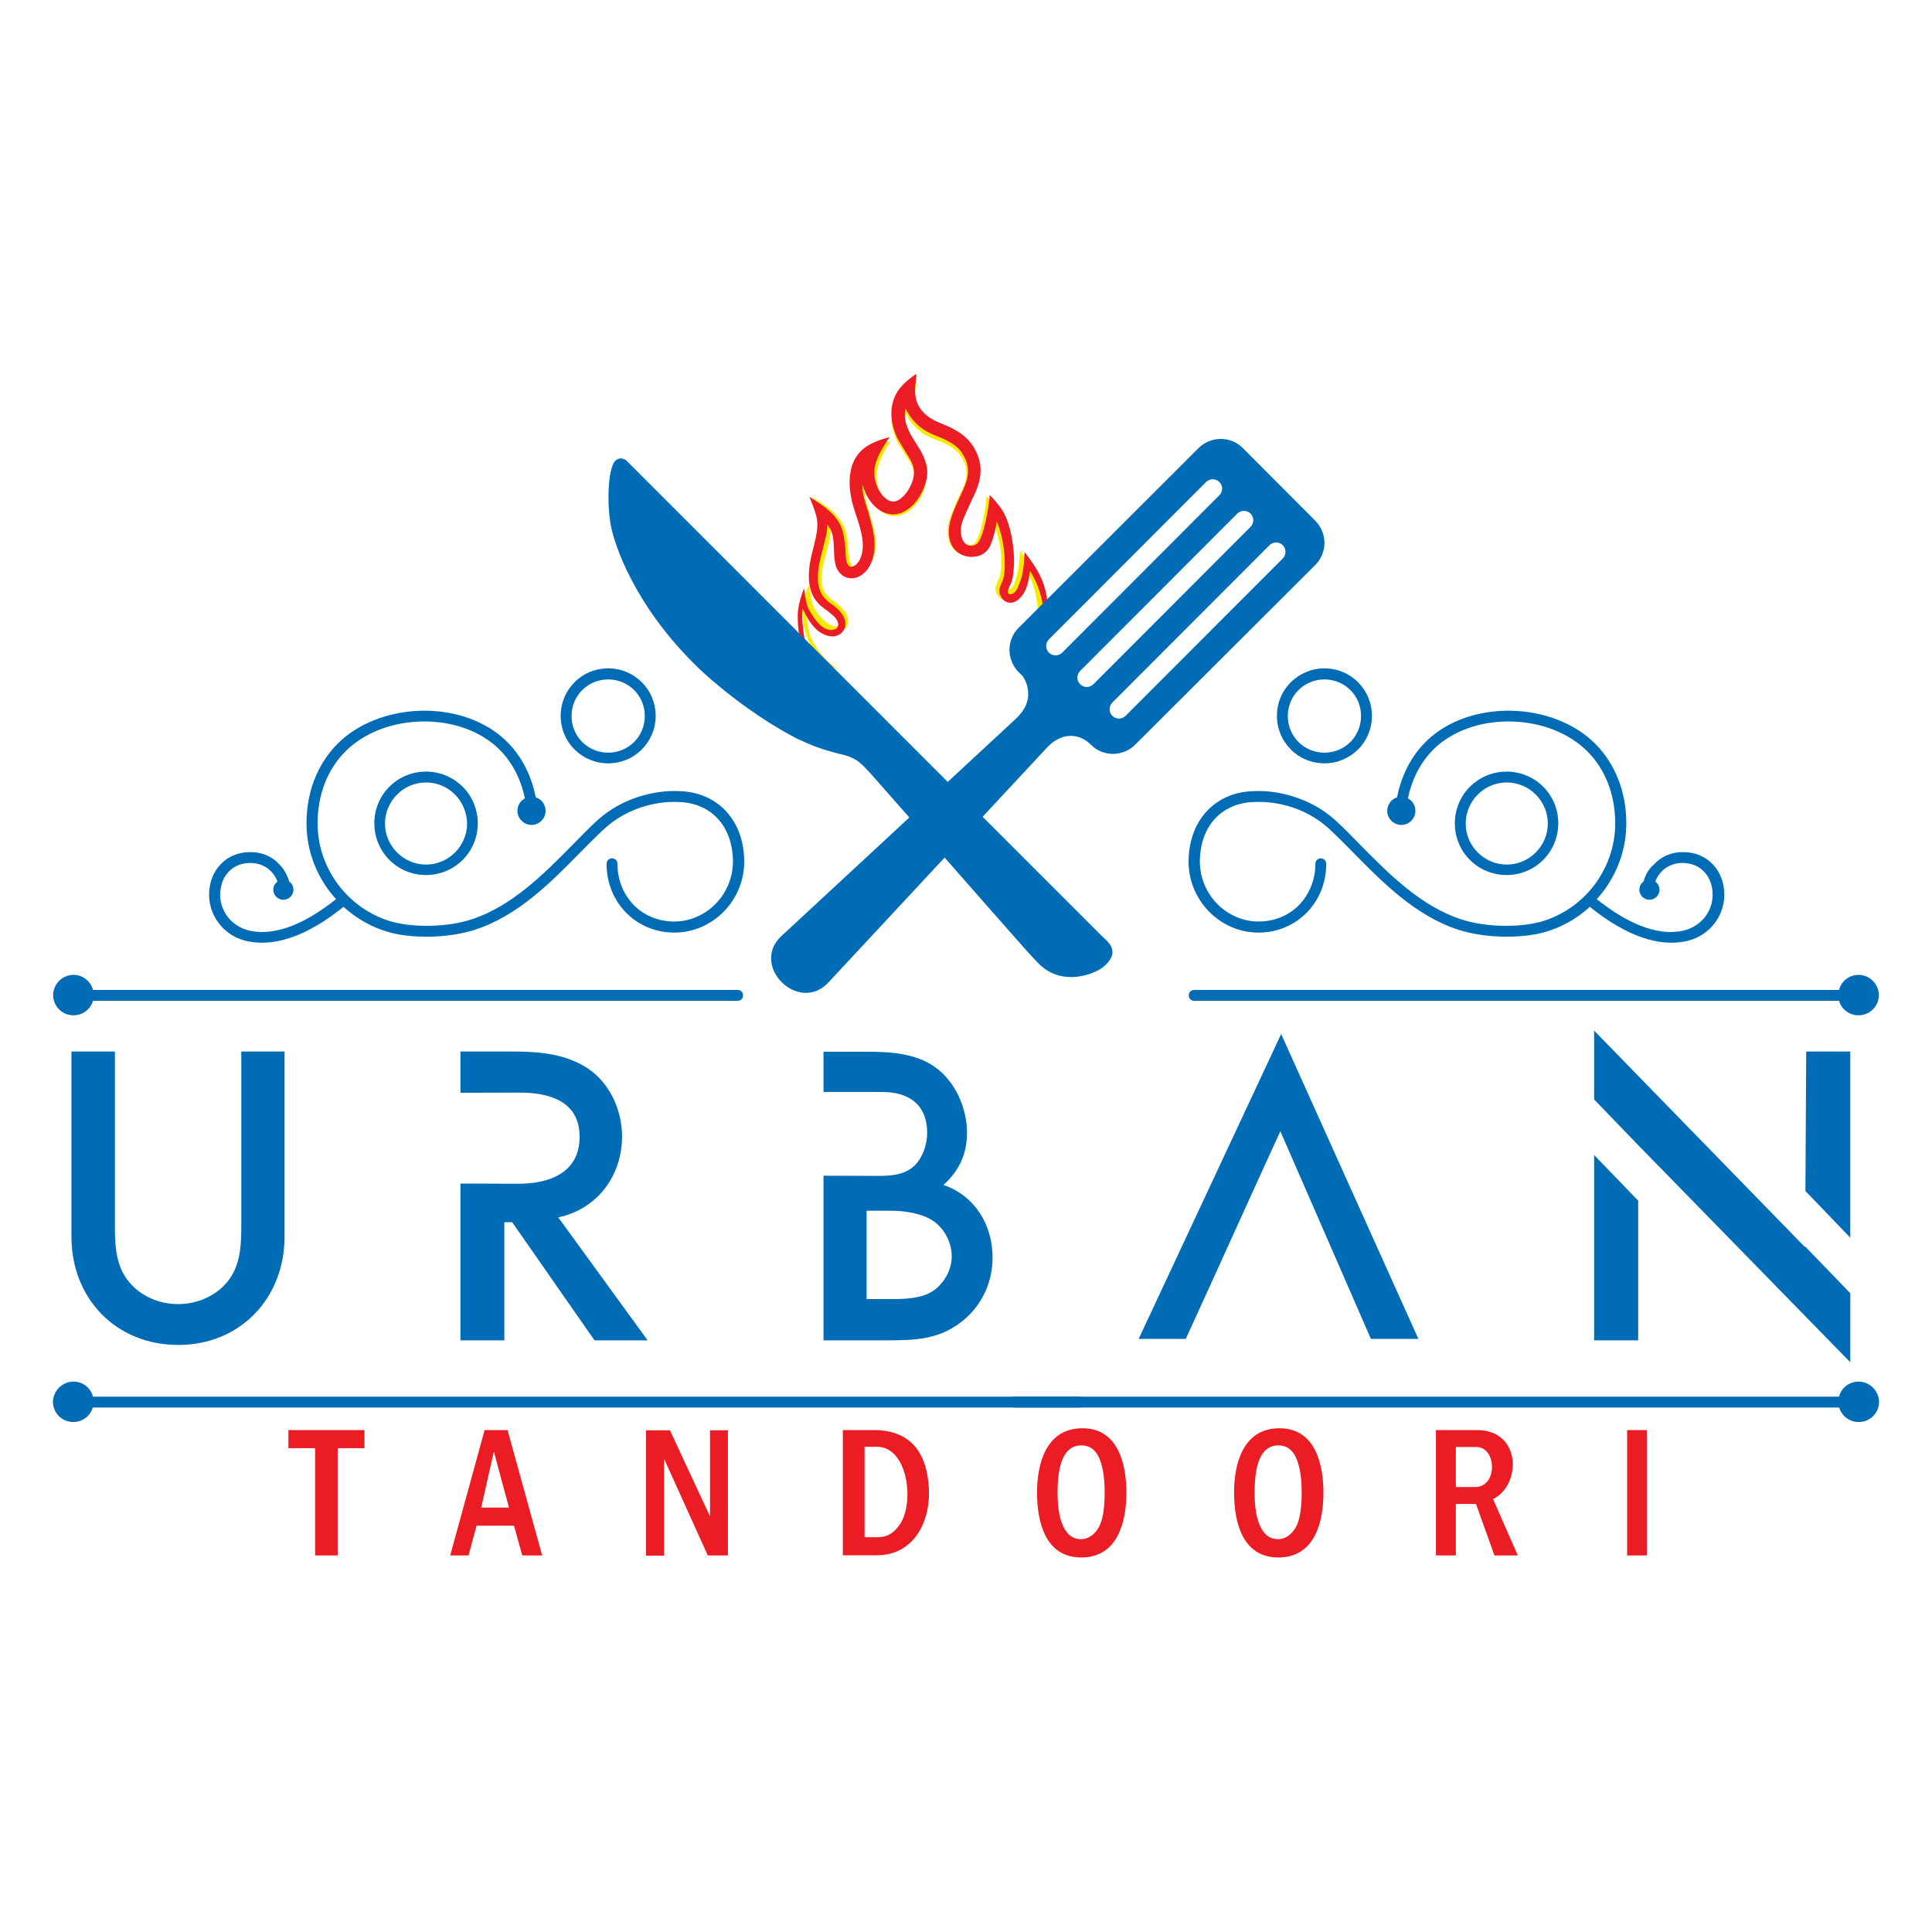
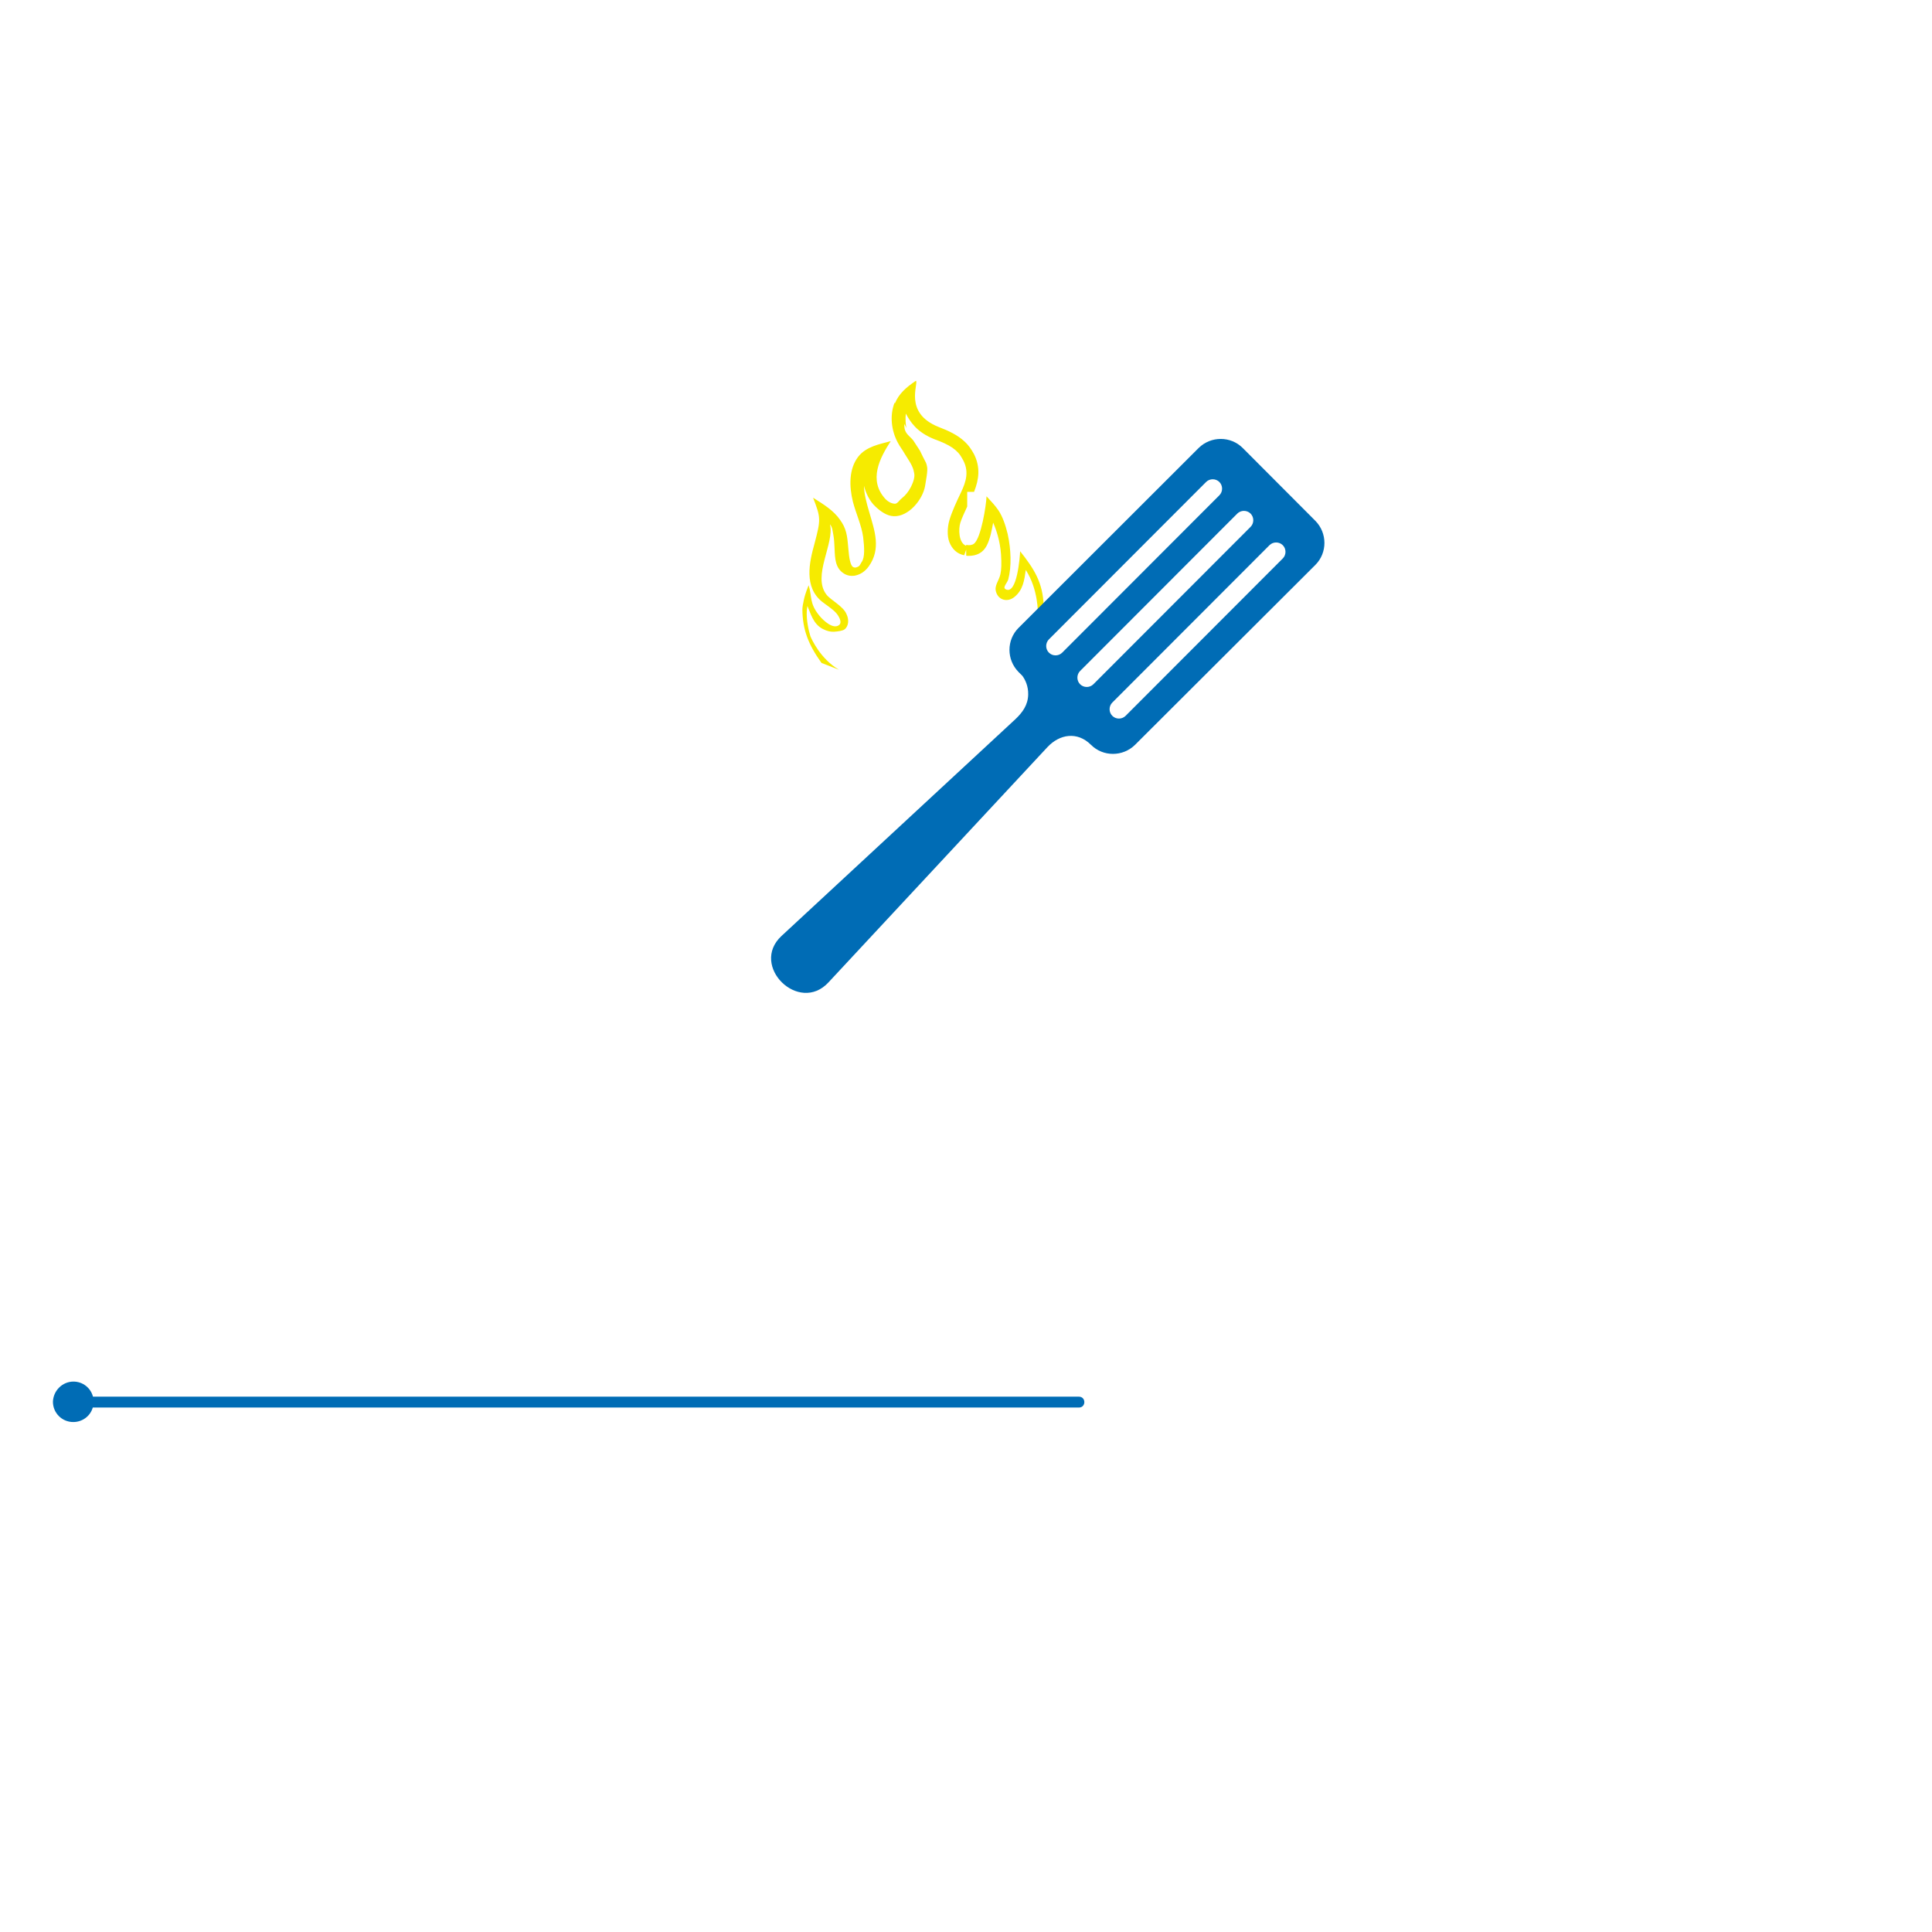
<svg xmlns="http://www.w3.org/2000/svg" id="Layer_1" x="0" y="0" version="1.1" viewBox="0 0 960 960" xml:space="preserve">
  <style>.st2{fill-rule:evenodd;clip-rule:evenodd;fill:#006cb5}</style>
-   <path id="Layer_1_1_" fill="#fff" d="M0 0h960v960H0z" />
  <path fill="#f6eb00" fill-rule="evenodd" d="M398.7 302.9c0-1.2.3-3 .7-4.7.4-1.9 1-3.7 1.4-4.8l1-2.6c1.8 5.6.2 8.9 5.4 15.2 1.8 2.2 6.7 6.9 9.7 4.6 1.9-1.4-.4-5-1.7-6.3-1.8-1.9-4.8-3.8-6.7-5.3-9.1-7.3-6.4-19.5-3.8-28.8 3.2-12.1 3.2-12.9-.7-22.9 5.2 3.3 10.2 6.3 13.5 11.1.2.4.5.8.8 1.2 2.8 4.4 2.8 8.8 3.3 13.7.3 4 1 7.6 2.2 8.4.3.2 1 .4 1.4.3.5-.1 1-.3 1.5-.6.6-.4 1-1.5 1.5-2.2 1.6-2.3 1.3-7.2.7-12.3-.8-5.9-3.6-11.8-5.1-17.6-1.9-7.7-2-16.3 2.6-22.3 4-5.2 10.8-6.3 16.2-7.8-5.3 8.2-11.4 19.4-2.5 28.9 1.3 1.3 2.9 2.1 4.5 2.2 1.3.1 2.2-1.7 3.5-2.7 1.8-1.4 3.4-3.4 4.5-5.6.8-1.6 1.5-3.3 1.7-4.9.2-1.4-.1-2.3-.4-3.6-.8-2.8-2.9-5.6-4.4-8.1-1-1.8-2.3-3.4-3.3-5.3-3.3-6-4.2-13.6-1.7-20l.2.3c1.9-4.7 5.5-7.9 10.4-11.2 1.6 1.1-6.4 16 11.4 23 4.7 1.8 9.3 3.9 12.8 7.2 1.9 1.7 3.4 3.9 4.7 6.3 3.2 6.4 2.5 12.5 0 18.7h-3.4v7.3c-1.4 3-2.8 6.1-3.4 8-1 3.2-.9 10.1 2.9 11.5v-.5c.1 0 .3.1.4.1 1.1.2 2.5.1 3.4-.6 3.6-2.6 6.2-19.4 6.3-23.6 2.5 2.7 4.3 4.6 6 7.1 1.9 2.9 3.4 7 4.5 11.6 1.7 7.6 2 16.3.3 22.6-.5 1.8-3 4-1.3 4.9 5.7 3 7.1-16.3 7.2-18.9 6.7 8.5 11.4 15.4 11.7 27.4l-2.9 3.4s.3-11.8-6-21.5c-.7 5-1.3 9.9-5.6 13.4-3.4 2.8-8 1.7-9.2-2.6-.9-3.1 1.5-5.4 2.2-8.7.5-2.3.6-5.1.3-9.9-.5-6.7-2.3-12-3.9-15.7-.7 3.6-1.4 7.9-3.2 11.4-1.7 3.3-4.7 5.2-9.3 5.1-.3 0-.6 0-.9-.1v-3l-1 2.8c-3.5-.7-6-3-7.4-6.6-1.2-3.2-.9-7.7.1-11 1.3-4.3 3.5-9 5.6-13.4 2.7-5.6 4.4-11 .7-17.1-2.2-4.2-6.1-6.8-13.9-9.6-8.9-3.6-11.9-8.7-14.1-12.7-.3 2.5-.1 5.5.3 7.2-.3-.7-.7-1.4-1.1-2.1.1.9 0 2.3.5 3.4.8 2.1 3.1 3.5 4.1 5 1.2 1.9 2.2 3.4 3.2 4.9 1 2.1 2 4.1 3 6 .2.5.4 1.1.5 1.7.6 2.1-.6 7.5-.9 9.7-1.1 6.9-8.2 15.5-15.6 15.2-3.4-.1-6.7-2.5-9.1-4.8-2.9-2.7-4.7-6.5-5.7-10.3.1 4.2 1.3 8.6 2.7 13.3 2.6 9 5.9 18-.3 26.7-1 1.4-2.1 2.4-3.3 3.2-1.3.8-2.7 1.3-4 1.5-1.9.2-3.7-.2-5.2-1.2-4.1-2.7-4.3-7.2-4.5-12.2-.1-2.1-.2-4.8-.6-6.9-.4-1.9-.4-3.8-1.7-5.3 2.4 9.5-9 25.7-1.7 35 2.1 2.7 8.3 5.7 9.9 9.6 1.3 2.6 1.2 5.9-.9 7.6-1 .8-3.7 1.1-5.3 1.2-1.6.1-3.5-.3-5.6-1.4-4.8-2.5-6-7.8-7.6-11.4-.1.9-.2 1.6-.3 2.2-.3 4.8.9 10 1.8 12.9.7 1.6 5 11.2 14.2 16.6-2.9-1.1-5.8-2.3-8.7-3.4-6.6-9.2-9.4-16.6-9.5-26.5z" clip-rule="evenodd" />
-   <path d="M143.7 438c1.3.9 2.1 2.4 2.1 4.1 0 2.7-2.2 5-5 5-2.7 0-5-2.2-5-5 0-1.7.8-3.1 2.1-4-.7-1.9-1.7-3.5-3-4.9-2.5-2.7-6.2-4.4-10.5-4.4-4.5 0-8.2 1.6-10.8 4.4-2.7 2.8-4.2 6.8-4.2 11.5 0 3.5 1.1 6.9 2.9 9.7 1.9 2.9 4.6 5.2 7.8 6.7 2.8 1.3 6 1.9 9.3 2 3.7.1 7.6-.5 11.4-1.6 4.8-1.4 9.5-3.6 13.8-6.1 4.7-2.8 9-5.9 12.4-8.6-1.1-1.2-2.1-2.4-3.1-3.7-7.2-9.4-11.6-21.2-11.6-34v-.4c.1-15.4 5.5-29.1 15.4-39.1 20.5-20.5 60-22.2 82-3.1 8.6 7.5 14.2 17.9 16.5 29.7 2.9.9 4.9 3.6 4.9 6.7 0 3.9-3.2 7-7 7s-7-3.2-7-7c0-2.7 1.5-5 3.7-6.2-2.1-10.4-7.1-19.5-14.6-26.1-19.9-17.3-56.1-15.8-74.6 2.8-8.9 8.9-13.7 21.4-13.8 35.3v.4c0 11.6 4 22.2 10.4 30.7 6.8 8.9 16.3 15.4 26.9 18.3 5.7 1.5 12.6 2.1 19.4 1.9 7.1-.2 14.2-1.3 19.9-3.2 20-6.5 36.1-22.8 50.1-37 4.1-4.2 8-8.2 11.8-11.7 17.5-16.2 39.2-15.1 40-15h.3c9.2 0 17.4 3.2 23.4 9.2 5.9 5.9 9.6 14.5 9.8 25.2v.6c0 9.7-3.9 18.5-10.2 24.9-6.3 6.4-15 10.4-24.5 10.4s-17.9-3.7-24-9.9c-6-6.1-9.7-14.6-9.7-24.3 0-1.5 1.2-2.7 2.7-2.7 1.5 0 2.7 1.2 2.7 2.7 0 8.2 3.1 15.3 8.1 20.5 5 5.1 12.1 8.2 20.1 8.2 8 0 15.3-3.4 20.6-8.8 5.3-5.4 8.6-12.9 8.6-21.1v-.5c-.2-9.1-3.2-16.4-8.2-21.4-4.9-4.9-11.8-7.6-19.6-7.6h-.5.1c-.1 0-19.9-1.4-36 13.6-3.8 3.5-7.6 7.4-11.7 11.5-14.4 14.7-31 31.5-52.3 38.4-6.2 2-13.8 3.2-21.4 3.4-7.4.2-14.8-.4-21-2.1-8.5-2.3-16.3-6.7-22.9-12.7-3.7 3-8.3 6.4-13.5 9.4-4.6 2.7-9.7 5.1-15 6.6-4.3 1.3-8.7 1.9-13 1.8-4-.1-7.9-.8-11.4-2.4-4.2-1.9-7.7-5-10.1-8.7-2.4-3.7-3.8-8.1-3.8-12.7 0-6.1 2.1-11.4 5.8-15.2 3.6-3.8 8.7-6 14.7-6s11 2.3 14.5 6.2c2.2 2.2 3.8 5.1 4.8 8.4zM36.5 484.4c4.7 0 8.6 3.2 9.7 7.5h320.3c3.6 0 3.6 5.4 0 5.4H46.2c-1.2 4.2-5.1 7.2-9.7 7.2-5.6 0-10.1-4.5-10.1-10.1.1-5.5 4.6-10 10.1-10zm887 0c-4.7 0-8.6 3.2-9.7 7.5H593.4c-3.6 0-3.6 5.4 0 5.4h320.4c1.2 4.2 5.1 7.2 9.7 7.2 5.6 0 10.1-4.5 10.1-10.1-.1-5.5-4.6-10-10.1-10zM816.7 438c-1.3.9-2.1 2.4-2.1 4.1 0 2.7 2.2 5 5 5 2.7 0 5-2.2 5-5 0-1.7-.8-3.1-2.1-4 .7-1.9 1.7-3.5 3-4.9 2.5-2.7 6.2-4.4 10.5-4.4 4.5 0 8.2 1.6 10.8 4.4 2.7 2.8 4.2 6.8 4.2 11.5 0 3.5-1.1 6.9-2.9 9.7-1.9 2.9-4.6 5.2-7.8 6.7-2.8 1.3-6 1.9-9.3 2-3.7.1-7.6-.5-11.4-1.6-4.8-1.4-9.5-3.6-13.8-6.1-4.7-2.8-9-5.9-12.4-8.6 1.1-1.2 2.1-2.4 3.1-3.7 7.2-9.4 11.6-21.2 11.6-34v-.4c-.1-15.4-5.5-29.1-15.4-39.1-20.5-20.5-60-22.2-82-3.1-8.6 7.5-14.2 17.9-16.5 29.7-2.8.9-4.9 3.6-4.9 6.7 0 3.9 3.2 7 7 7 3.9 0 7-3.2 7-7 0-2.7-1.5-5-3.7-6.2 2.1-10.4 7.1-19.5 14.6-26.1 19.9-17.3 56.1-15.8 74.6 2.8 8.9 8.9 13.7 21.4 13.8 35.3v.4c0 11.6-4 22.2-10.4 30.7-6.8 8.9-16.3 15.4-26.9 18.3-5.7 1.5-12.6 2.1-19.4 1.9-7.1-.2-14.2-1.3-19.9-3.2-20-6.5-36.1-22.8-50.1-37-4.1-4.2-8-8.2-11.8-11.7-17.5-16.2-39.2-15.1-40-15h-.3c-9.2 0-17.4 3.2-23.4 9.2-5.9 5.9-9.6 14.5-9.8 25.2v.6c0 9.7 3.9 18.5 10.2 24.9 6.3 6.4 15 10.4 24.5 10.4s17.9-3.7 24-9.9c6-6.1 9.7-14.6 9.7-24.3 0-1.5-1.2-2.7-2.7-2.7-1.5 0-2.7 1.2-2.7 2.7 0 8.2-3.1 15.3-8.1 20.5-5 5.1-12.1 8.2-20.1 8.2-8 0-15.3-3.4-20.6-8.8-5.3-5.4-8.6-12.9-8.6-21.1v-.5c.2-9.1 3.2-16.4 8.2-21.4 4.9-4.9 11.8-7.6 19.6-7.6h.7c.1 0 19.9-1.4 36 13.6 3.8 3.5 7.6 7.4 11.7 11.5 14.4 14.7 31 31.5 52.3 38.4 6.2 2 13.8 3.2 21.4 3.4 7.4.2 14.8-.4 21-2.1 8.5-2.3 16.3-6.7 22.9-12.7 3.7 3 8.3 6.4 13.5 9.4 4.6 2.7 9.7 5.1 15 6.6 4.3 1.3 8.7 1.9 13 1.8 4-.1 7.9-.8 11.4-2.4 4.2-1.9 7.7-5 10.1-8.7 2.4-3.7 3.8-8.1 3.8-12.7 0-6.1-2.1-11.4-5.8-15.2-3.6-3.8-8.7-6-14.7-6s-11 2.3-14.5 6.2c-2.6 2.2-4.2 5.1-5.1 8.4zM658.1 332.1c6.5 0 12.5 2.6 16.7 6.9 4.3 4.3 6.9 10.2 6.9 16.7s-2.6 12.5-6.9 16.7c-4.3 4.3-10.2 6.9-16.7 6.9s-12.5-2.6-16.7-6.9c-4.3-4.3-6.9-10.2-6.9-16.7s2.6-12.5 6.9-16.7c4.3-4.2 10.2-6.9 16.7-6.9zm-12.9 10.8c3.3-3.3 7.9-5.3 12.9-5.3s9.6 2 12.9 5.3c3.3 3.3 5.3 7.8 5.3 12.9 0 5-2 9.6-5.3 12.9-3.3 3.3-7.9 5.3-12.9 5.3s-9.6-2-12.9-5.3c-3.3-3.3-5.3-7.9-5.3-12.9s2-9.6 5.3-12.9zm103.4 40.5c7.1 0 13.6 2.9 18.2 7.5 4.7 4.7 7.5 11.1 7.5 18.2s-2.9 13.6-7.5 18.2c-4.7 4.7-11.1 7.5-18.2 7.5s-13.6-2.9-18.2-7.5c-4.7-4.7-7.5-11.1-7.5-18.2s2.9-13.6 7.5-18.2c4.7-4.6 11.1-7.5 18.2-7.5zm-14.3 11.4c3.7-3.7 8.8-6 14.4-6s10.7 2.3 14.4 6c3.7 3.7 6 8.8 6 14.4s-2.3 10.7-6 14.4c-3.7 3.7-8.8 6-14.4 6s-10.7-2.3-14.4-6c-3.7-3.7-6-8.8-6-14.4s2.3-10.7 6-14.4zm-432.1-62.7c-6.5 0-12.5 2.6-16.7 6.9-4.3 4.3-6.9 10.2-6.9 16.7s2.6 12.5 6.9 16.7c4.3 4.3 10.2 6.9 16.7 6.9s12.5-2.6 16.7-6.9c4.3-4.3 6.9-10.2 6.9-16.7s-2.6-12.5-6.9-16.7c-4.2-4.2-10.1-6.9-16.7-6.9zm12.9 10.8c-3.3-3.3-7.9-5.3-12.9-5.3s-9.6 2-12.9 5.3c-3.3 3.3-5.3 7.8-5.3 12.9 0 5 2 9.6 5.3 12.9 3.3 3.3 7.9 5.3 12.9 5.3s9.6-2 12.9-5.3c3.3-3.3 5.3-7.9 5.3-12.9s-2-9.6-5.3-12.9zm-103.4 40.5c-7.1 0-13.6 2.9-18.2 7.5-4.7 4.7-7.5 11.1-7.5 18.2s2.9 13.6 7.5 18.2c4.7 4.7 11.1 7.5 18.2 7.5s13.6-2.9 18.2-7.5c4.7-4.7 7.5-11.1 7.5-18.2s-2.9-13.6-7.5-18.2c-4.7-4.6-11.1-7.5-18.2-7.5zm14.4 11.4c-3.7-3.7-8.8-6-14.4-6s-10.7 2.3-14.4 6c-3.7 3.7-6 8.8-6 14.4s2.3 10.7 6 14.4c3.7 3.7 8.8 6 14.4 6s10.7-2.3 14.4-6c3.7-3.7 6-8.8 6-14.4-.1-5.6-2.4-10.7-6-14.4zm-84.7 219.7v-92h-21.5v86.2c0 8.4-.2 17.2-4.5 24.7-5.4 9.4-16.1 14.6-26.9 14.6-10.7 0-21.3-5.1-26.9-14.6-4.3-7.5-4.5-16.3-4.5-24.7v-86.2H35.5v92c0 30.7 22.1 53.8 53.1 53.8 30.9 0 52.8-23.4 52.8-53.8zM321.8 666l-44.4-61.1c19.4-4.1 31.7-20.7 31.7-40.2 0-12.9-6-26.5-17-33.8-11.4-7.5-24.8-8.4-37.9-8.4h-25.4V543c9.9 0 19.6-.1 29.3-.1 14.9 0 29.9 4.3 29.9 21.9 0 18.1-15.1 23.4-30.6 23.4-9.5 0-19-.1-28.6-.1V666h21.8v-58.7h3.9l40.9 58.7h26.4zm171.4-41.1c0-16.4-8.9-30.8-24.4-36.1 7.9-7.1 11.7-15.5 11.7-26 0-12.3-5.9-25.6-16.1-32.7-9.8-6.9-22.5-7.5-34-7.5h-21.2v20h29.2c13.2 0 22.3 6.2 22.3 20.4 0 5.6-2.2 12.2-6.2 16.1-4.5 4.5-11.4 5.2-17.3 5.2-9.3 0-18.7-.1-28-.1V666h32.3c14.2 0 26.1-.6 37.6-10.3 9-7.6 14.1-18.8 14.1-30.8zm-20.3-.7c0 6.7-3.6 13.2-8.9 17-5.5 3.9-13.7 4.3-20.2 4.3h-13.2v-43.9h12.1c6.8 0 15.8 1.3 21.5 5.4 5.3 3.9 8.7 10.6 8.7 17.2zm231.9 41.1l-68.2-151.5-70.8 151.5h23.4c15.8-34.4 31.2-68.8 47-103.2l45 103.2h23.6zm214.6 11.6v-34.3l-22.5-23.3v.4L792.1 512.1v34.2L814 569l105.4 107.9zm-127.3-103l21.9 22.7V666h-21.9v-92.1zM919.4 615l-22.3-23.2.4-69.3h21.9V615z" class="st2" />
-   <path fill="#ec1c24" fill-rule="evenodd" d="M397.5 317.8s-1.3-6.4-1.1-12.8c0-1.3.3-3.1.7-4.9.4-2 1-3.8 1.4-5l1-2.7c1.1 6.8.9 8.9 5.1 14.7 1.4 2 3.1 4 5.2 5.1 2 1.1 4.5 1.1 5.8.1 1.9-1.5.5-4.1-.7-5.5-1.8-2-4.8-3.9-6.7-5.5-9.1-7.6-6.4-20.2-3.8-30 3.2-12.6 1.7-14.1-2.2-24.5 7.2 4.8 15.1 9.4 16.9 18.8.5 2.6.9 5.3 1 7.7.1 3.7.3 7 2 8.1.3.2.7.3 1.2.2.5-.1 1-.3 1.5-.6.6-.4 1.2-1 1.8-1.8 1.6-2.4 2.6-6.2 1.9-11.5-.8-6.1-3.6-12.3-5.1-18.3-1.9-8-2-16.9 2.6-23.2 4-5.5 10.6-7.5 16-9-4.7 7.3-9.6 14.2-6.7 23.1.8 2.5 2.2 5 4 6.7 1.3 1.3 2.9 2.2 4.5 2.2 1.3.1 2.7-.6 4-1.7 1.8-1.4 3.4-3.5 4.5-5.8.8-1.7 1.5-3.4 1.7-5.2.8-5-1.8-8.3-4.3-12.4-1-1.8-2.3-3.7-3.4-5.6-3.3-6.2-4.6-13.9-2-20.6 1.9-5 5.7-8.5 10.8-12 1.7 1.1-6.6 16.8 11.8 24.2 4.9 1.9 9.6 4.1 13.3 7.6 1.9 1.8 3.6 4.1 4.8 6.7 3.4 7 2.6 13.5-.3 20.2-.6 1.3-1.3 2.7-1.9 4-1.8 4.1-4.1 8.8-4.9 11.5-1 3.6-.6 10.2 3.9 11 1.1.2 2.5-.1 3.5-.8 3.6-2.7 6.3-20 6.5-24.4 2.5 2.8 4.4 4.8 6.1 7.4 1.9 3 3.5 7.3 4.5 12.1 1.7 7.9 2.1 17 .3 23.5-.5 1.9-3.1 5.3-1.3 6.3 1.3.7 3.8-1.1 4.8-4.4 2.4-5.3 2.6-10.9 2.9-16.5 6.8 8.8 11.3 16.1 11.6 28.6l-2.4-.2s-.2-9-6.5-19.1c-.7 5.2-1.5 10.7-5.8 14.3-3.5 3-8 1.6-9.2-2.9-.9-3.2 1.3-5.1 2-8.6.5-2.4.6-5.6.3-10.6-.5-7-2.2-12.9-3.8-16.7-.7 3.8-1.6 8.6-3.4 12.3-1.7 3.4-4.8 5.4-9.5 5.3-4.3-.1-8.5-2.7-10.1-7.2-1.2-3.3-1-7.6 0-11 1.3-4.5 3.6-9.4 5.8-14.1 2.8-5.9 4.5-11.6.7-18-2.3-4.4-6.3-7.1-14.3-10.1-9.2-3.8-12.3-9.1-14.6-13.4-.5 4-.5 5.4.9 9.2.8 2.2 1.7 3.9 2.7 5.5 2.9 4.8 5.1 7.3 6.7 13.1.6 2.2.7 4.7.3 6.9-.4 2.4-1.3 4.6-2.4 6.9-1.5 3.1-3.7 6-6.3 8-2.5 2-5.4 3.2-8.4 3.1-3.4-.2-6.4-1.7-8.8-4.1-2.6-2.5-4.5-5.9-5.6-9.4-.2-.5-.3-1-.4-1.5-.5 3.9 1.4 9.3 2.9 14.1 1.1 4.1 2.3 8.2 2.8 12.1.9 6.9-.6 12.2-2.9 15.6-1 1.4-2.1 2.5-3.3 3.3-1.3.9-2.7 1.4-4 1.6-1.9.2-3.7-.2-5.2-1.2-4.1-2.8-4.3-7.5-4.5-12.7-.1-2.2-.2-5-.6-7.2-.4-2-1.4-3.8-2.7-5.5 0 2.2-.3 4.8-1.2 7.6-.4 1.8-.7 2.8-.9 3.8-2 7.8-5.3 19.1 1.2 25.6 2.4 2.4 5 3.4 7.5 6.5.8 1 1.4 2.1 1.9 3.3.5 1.2.6 2.7.3 4-.3 1.2-1 2.3-2 3.2-1 .8-2.2 1.4-3.8 1.5-1.6.1-3.5-.3-5.6-1.4-4.8-2.6-7.9-8.5-9.6-12.3-.1.9-.2 1.7-.3 2.3-.2 6.2 1.7 15.5 1.7 15.5l-2.8-2.5zM167.9 772.9h-11.3v-53.3h-13.3v-9h37.8v9h-13.3v53.3h.1zm101.5 0h-9.9l-4.1-14.8h-18.6l-4 14.8h-9.1l17.1-62.3h11.4l17.2 62.3zm-16.5-23.8l-7.5-27.8-6.3 27.8h13.8zm108.9 23.8h-10.1l-21.7-48V773h-9v-62.3h11.9l19.9 42.8v-42.8h8.9v62.2h.1zm57 0v-62.3h15.4c19 0 26.7 12.1 27.4 29.9v1.3c.1 15.5-8.2 31-25.9 31h-16.9v.1zm10.8-9.1c7.9 0 11.9 1.1 17.1-5.7 7.8-10.2 4.9-38.1-10.1-39.2h-7v44.9zm107.7 10.1c-18.4 0-22-18.6-22-32.3 0-13.6 4.1-31.8 22.4-31.9 18.3-.1 22 18.5 22 32.1 0 13.9-4.1 32.1-22.4 32.1zm-.2-9.1c3.3 0 6.1-1.7 8.4-5.1 2.3-3.4 3.4-9.5 3.4-18.4 0-7.2-1-12.9-2.8-17-1.9-4.1-4.8-6.1-8.8-6.1-7.9 0-11.8 7.8-11.8 23.4 0 7.6 1 13.3 3 17.2 2 4.1 4.9 6 8.6 6zm98.1 9.1c-18.4 0-22-18.6-22-32.3 0-13.6 4.1-31.8 22.4-31.9s22 18.5 22 32.1c0 13.9-4 32.1-22.4 32.1zm-.2-9.1c3.3 0 6.1-1.7 8.4-5.1 2.3-3.4 3.4-9.5 3.4-18.4 0-7.2-1-12.9-2.8-17-1.9-4.1-4.8-6.1-8.8-6.1-7.9 0-11.8 7.8-11.8 23.4 0 7.6 1 13.3 3 17.2 2 4.1 4.9 6 8.6 6zm119.2 8.1h-11.6l-9.2-25.6h-10v25.6h-9.9v-62.3H734c22 0 22.1 27.3 7.9 34.3l12.3 28zm-30.8-34h9.6c11.3 0 10.8-19.9.6-19.9h-10.2v19.9zm94.9 34h-9.8v-62.3h9.8v62.3z" clip-rule="evenodd" />
-   <path d="M547 464.6L311.5 229.1s-2.6-2.7-5.6-.3c-3.1 2.5-4.7 17.2-2.6 31.1 1.8 11.3 12.4 40.4 40.3 68.6 4.2 4.3 8.5 8.2 12.9 11.8 4.8 4 9.9 8 15.3 11.8 6.6 4.7 13.9 9.4 21.2 13.3 2.5 1.4 5 2.6 7.6 3.7 4.9 2.2 9.5 3.6 14.2 4.9 1.1.3 2.2.6 3.3.8 3.3.8 6.5 2 8.9 4 3.5 2.9 7.1 7.3 9.6 10.1 17.4 19.6 75 85.5 77.1 87.4 1.9 1.8 7.2 9.3 18.8 9.2 3.9 0 9.3-1.2 13.6-3.6 3-1.8 6.3-4.8 6.7-8.4 0-4.2-3.1-6.2-5.8-8.9z" class="st2" />
  <path d="M542.1 370.1c6 6 15.8 6 21.9 0l89.6-89.4c6-6 6-15.8 0-21.9l-36.1-36.2c-6-6-15.8-6-21.9 0L506.1 312c-6 6-6 15.8 0 21.9l1.9 1.9c1.4 1.9 3 5.1 2.9 9.3-.1 5.2-2.8 8.9-6.4 12.3L388.3 465.1c-15.9 14.8 8.7 39 23.4 23l108.8-116.9c6-6.4 14.8-7.9 21.6-1.1zm88.7-99.2c1.8-1.8 4.8-1.8 6.6 0 1.8 1.8 1.8 4.8 0 6.6l-78.1 78.2c-1.8 1.8-4.8 1.8-6.6 0-1.8-1.8-1.8-4.8 0-6.6l78.1-78.2zm-16-15.7c1.8-1.8 4.8-1.8 6.6 0 1.8 1.8 1.8 4.8 0 6.6L543.3 340c-1.8 1.8-4.8 1.8-6.6 0-1.8-1.8-1.8-4.8 0-6.6l78.1-78.2zm-15.5-15.7c1.8-1.8 4.8-1.8 6.6 0s1.8 4.8 0 6.6l-78.1 78.2c-1.8 1.8-4.8 1.8-6.6 0s-1.8-4.8 0-6.6l78.1-78.2zm-562.8 447c4.7 0 8.6 3.2 9.7 7.5h489.9c3.6 0 3.6 5.4 0 5.4h-490c-1.2 4.2-5.1 7.2-9.7 7.2-5.6 0-10.1-4.5-10.1-10.1.2-5.5 4.7-10 10.2-10z" class="st2" />
-   <path d="M923.5 686.5c-4.7 0-8.6 3.2-9.7 7.5H504.3c-3.6 0-3.6 5.4 0 5.4h409.6c1.2 4.2 5.1 7.2 9.7 7.2 5.6 0 10.1-4.5 10.1-10.1-.2-5.5-4.7-10-10.2-10z" class="st2" />
</svg>